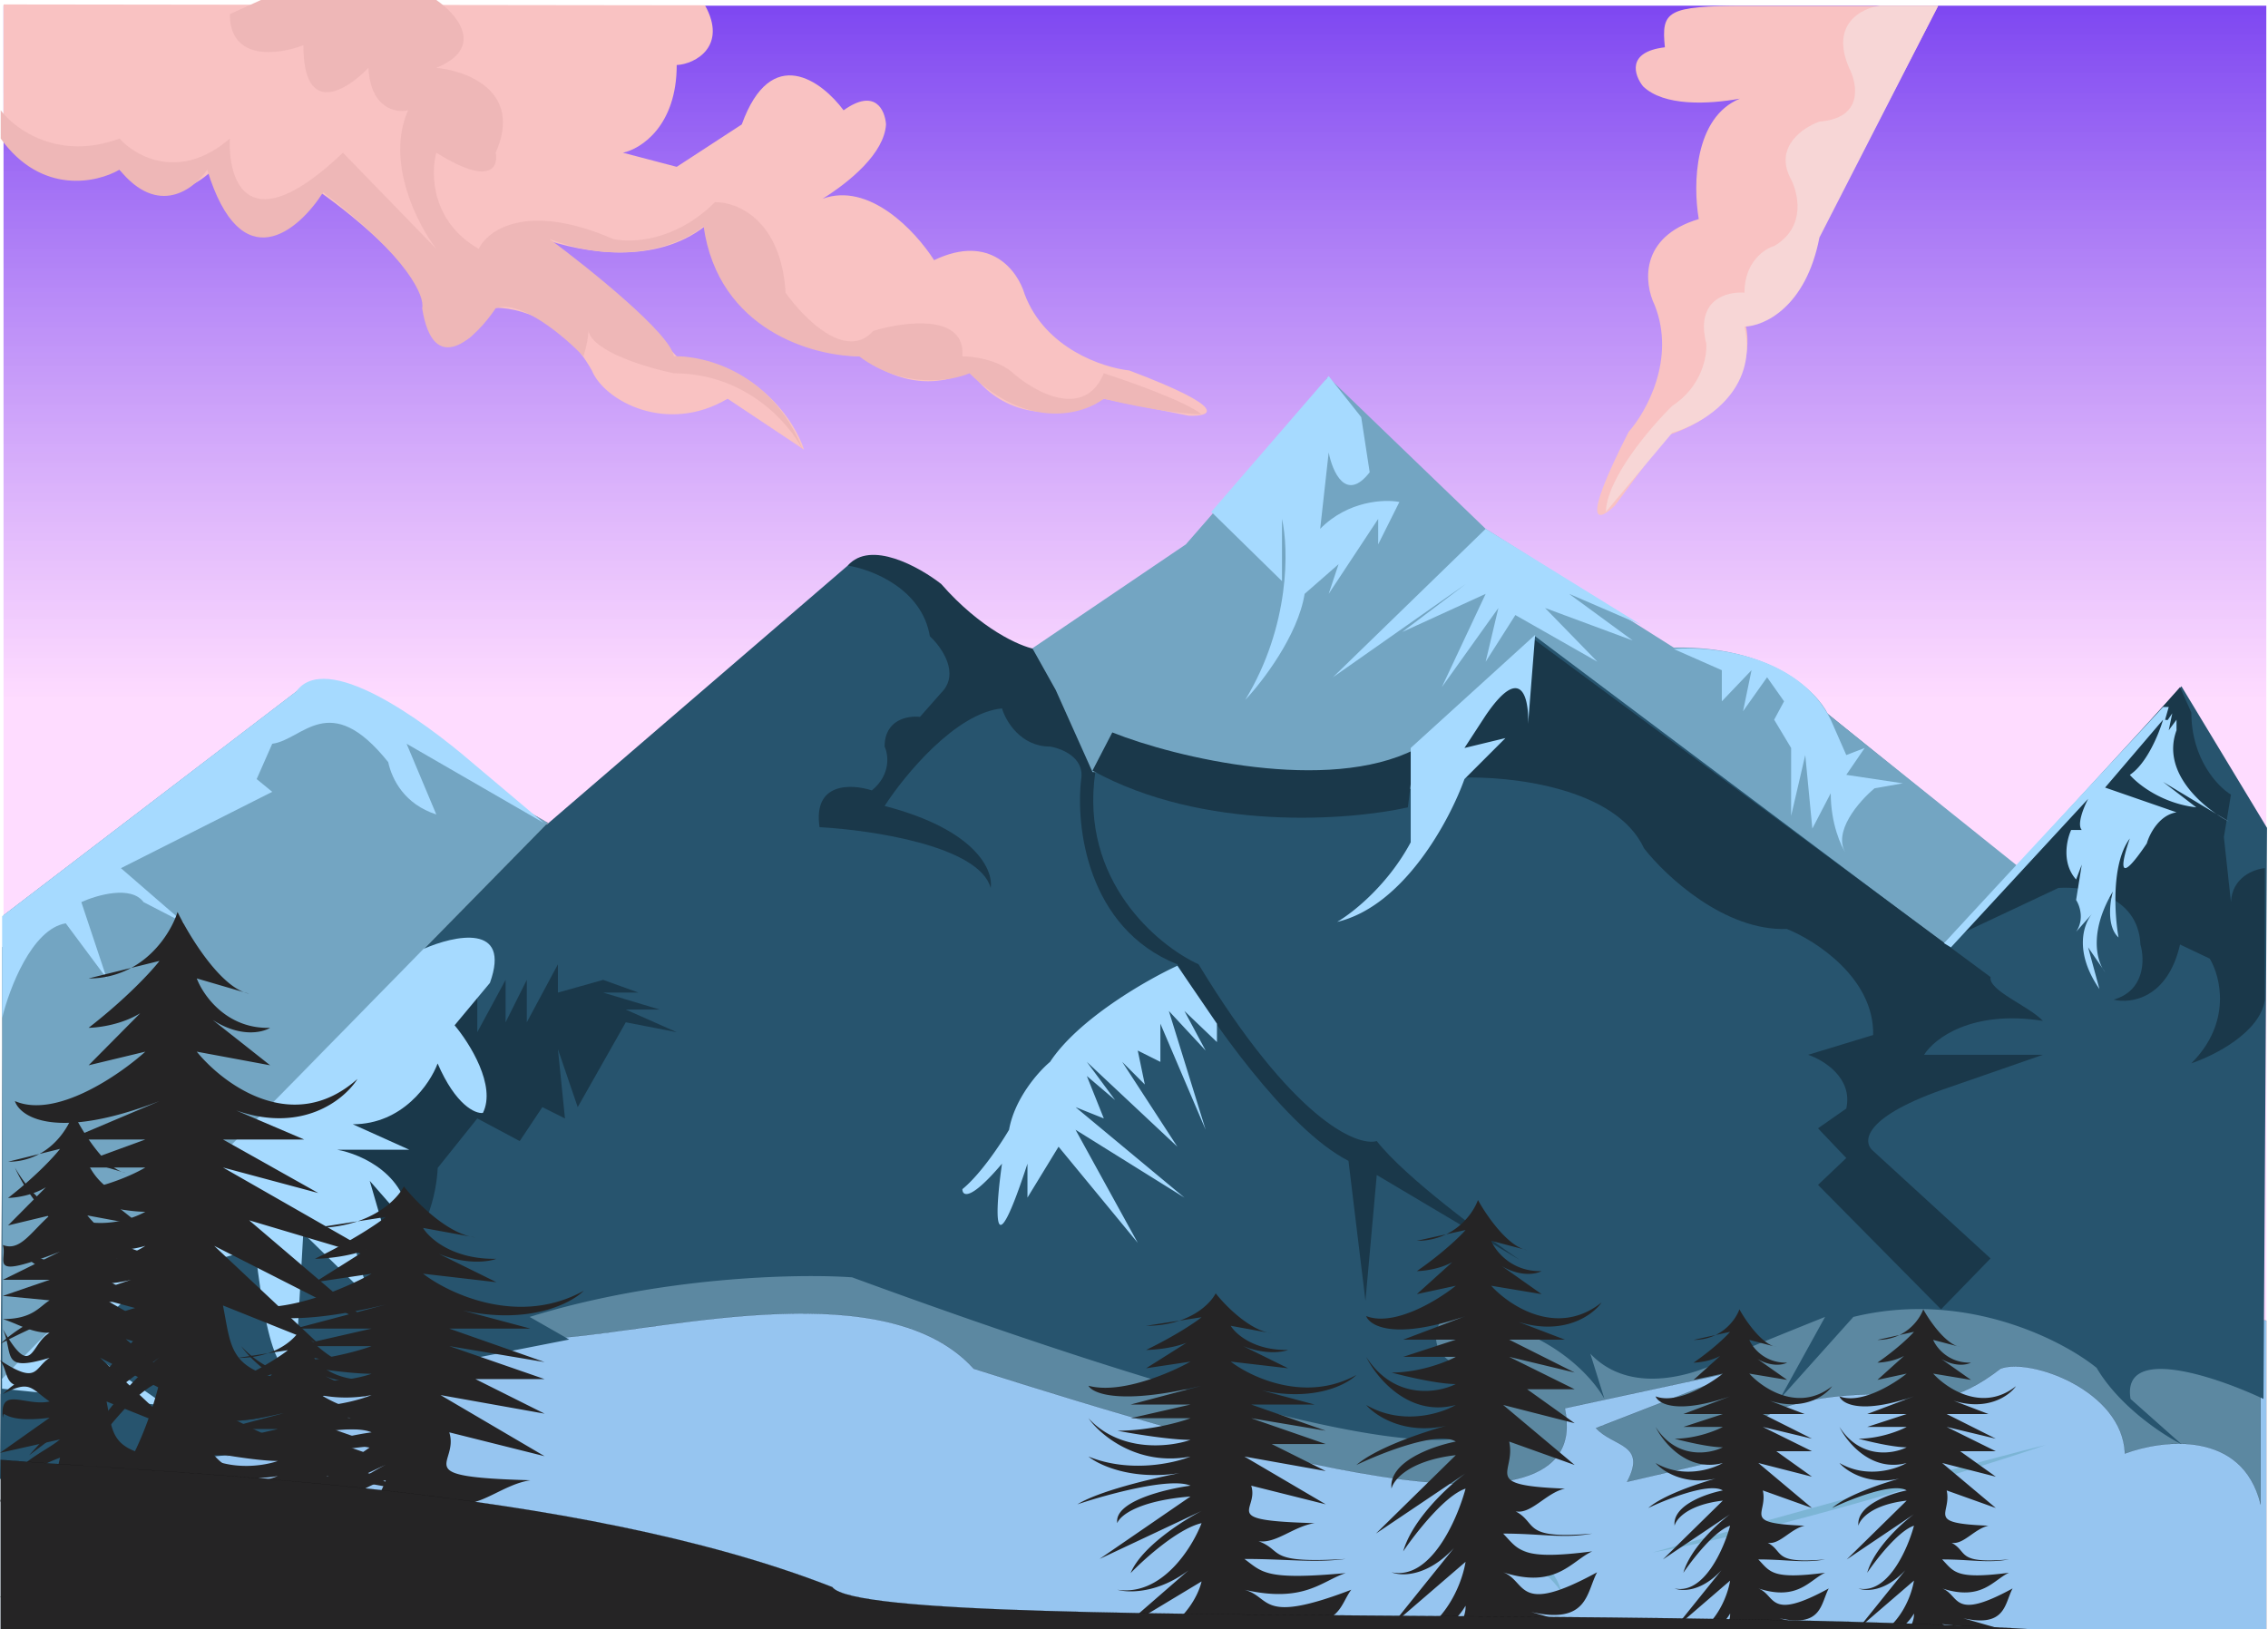
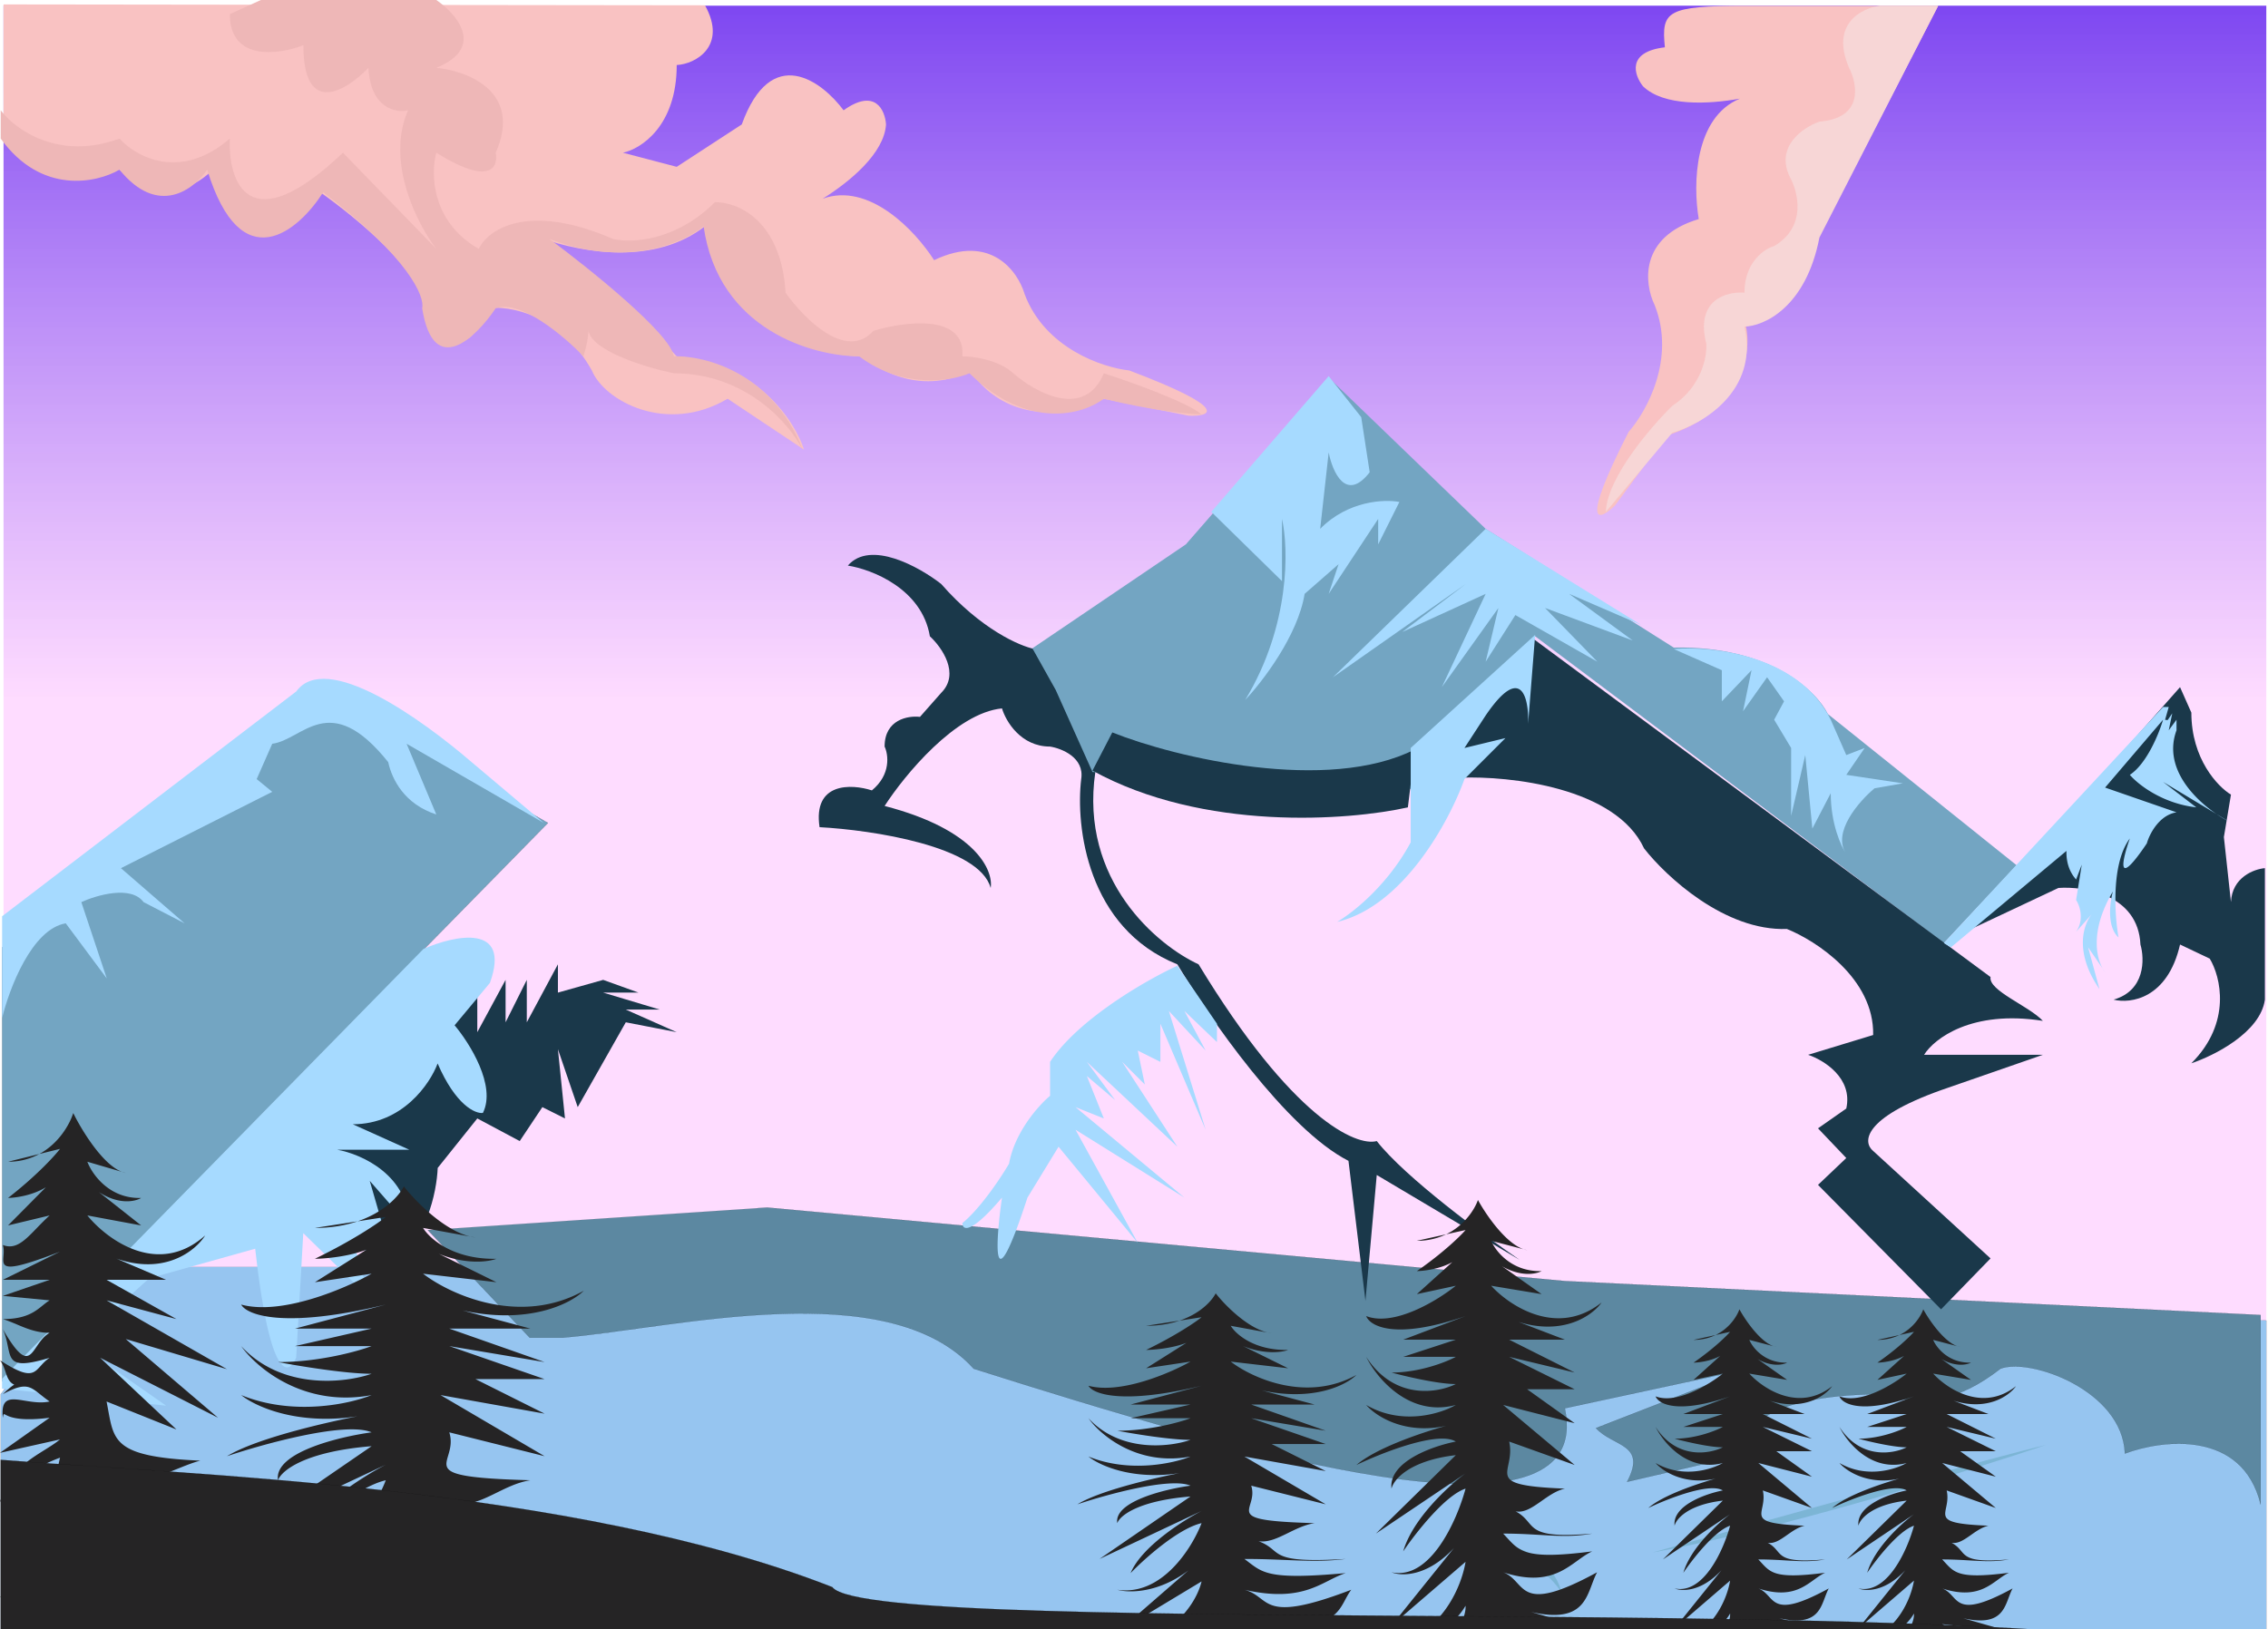
<svg xmlns="http://www.w3.org/2000/svg" width="1670" height="1200" fill="none" viewBox="0 0 1670 1200">
  <g clip-path="url(#a)">
    <path fill="url(#b)" d="M1668.76 1222.54H2.6V4.17h1666.16z" />
    <path fill="#96C5F0" stroke="#000" stroke-width=".07" d="M.52 1222.54v-195.77l72.9-93.72h878.9l716.44 39.57v249.92z" />
    <path fill="#5C88A1" stroke="#000" stroke-width=".07" d="M716.97 1008.03c-63.32-69.98-220.07-29.86-302-22.91h-24.99l-74.97-79.15 249.92-16.66 587.32 54.15 512.35 25V1108c-13.33-54.99-72.2-47.91-99.97-37.49-1.67-46.65-70.12-70.81-91.64-62.48-29.99 23.32-56.23 28.46-85.39 18.74-79.14 0-106.91 21.52-99.97 43.74l-89.56 20.82c15-28.32-10.41-25.68-22.91-39.57l112.47-43.73-135.38 29.15c22.91 110.39-238.12 33.33-435.28-29.15Z" />
-     <path fill="#27546E" d="M223.37 505.45 2.6 674.15 0 1089.24l244.2-25.64-47.9-33.32 222.84-43.74L390 969.89c96.63-30 198.55-31.94 237.42-29.16 486.52 178.28 502.63 118.71 449.87 66.65-26.66-10-20.83-29.16-14.58-37.5 68.31 0 107.6 40.27 118.71 60.41L1171 996.96c31.65 33.33 84 13.89 106.22 0a6289 6289 0 0 1 66.64-27.07l-33.32 60.4 54.15-60.4c81.64-20 153.42 16.66 179.11 37.49 16.66 28.32 48.6 49.29 62.48 56.23l-37.49-33.32c-6.66-40 62.48-16.67 97.89 0l2.6-420.58-63-104.27-121.59 132.65-140.83-113.9c-26.66-33.32-84.69-44.43-110.38-45.82l-143.71-77.06-112.46-122.88-91.64 122.88-122.88 77.06c-39.99 0-89.56-87.47-135.38-64.56L402.48 607.38c-66.66-46.96-152.1-127.45-179.11-101.93" />
    <path fill="#73A5C2" stroke="#000" stroke-width=".07" d="M238.99 512.34 1.56 697.7v319.7L182.76 831l220.76-224.93z" />
    <path fill="#A6DAFF" d="M1.56 749.77V674.8l216.6-165.57c21.87-30.2 91.99 20.13 129.13 52.07l53.1 44.78-101-58.32 21.87 52.07c-23.33-7.5-32.63-25.69-35.4-38.53-43.33-54.15-62.84-16.32-85.4-13.54L189 573.78l11.46 9.38-111.42 56.23L135.9 680l-30.2-15.62c-9.17-12.5-34.37-5.2-45.82 0l18.74 56.23-30.2-40.6c-24.99 4.16-41.65 48.24-46.86 69.76" />
    <path fill="#1A384A" d="m333.75 752.9 17.7-21.87v29.15l20.83-38.52v31.24l15.62-31.25v31.25l11.46-21.35 11.45-21.35v20.83l33.33-9.37 26.03 9.37h-26.03l41.65 12.5h-25l37.5 16.65-37.5-7.28-35.4 62.48-14.58-42.7 5.2 51.03-16.65-8.33-16.66 24.99-31.24-16.66-29.16 36.44c-.7 17.7-8.54 56.03-34.37 67.7l-54.15-67.7 47.9-72.89 46.87-65.6zm350.94-284.3c-5.83-34.98-42.7-49.28-60.4-52.06 16.66-19.16 52.76 1.04 68.73 13.54 29.16 33.32 57.97 45.82 68.73 47.9l126-79.14 11.46-13.54 46.86 44.78c0 54.98-52.77 76.36-79.15 80.18-54.98 9.16-63.17 42.7-60.4 58.32-11.66 79.97 45.83 127.74 76.02 141.62 69.15 114 116.29 134.28 131.21 130.17 20.83 26.66 78.8 69.42 105.18 87.47l-105.18-62.48-8.33 92.68-12.5-103.1c-45.81-23.32-103.09-106.21-126-144.74-66.64-26.66-74.97-102.05-70.8-136.42 2.5-15.82-14.24-22.56-22.92-23.95-21.66 0-32.63-18.74-35.4-28.11-34.16 3.33-71.86 49.29-86.44 71.85 67.48 17.5 80.19 47.55 78.1 60.4-8.33-30.83-87.47-42.7-126-44.78-5-33.32 23.6-31.94 38.53-27.08 14.16-11.66 12.15-26.38 9.37-32.28 0-20 17.36-22.9 26.04-21.87l15.62-17.7c14.16-14.16.35-33.67-8.33-41.65" />
    <path fill="#A6DAFF" d="M360.76 723.87c15.83-44.15-26.03-35.06-48.94-25L1.5 1015.46v7.29l120.8 12.49-65.61-45.82 53.1-47.9 78.1-21.87c10.84 97.47 24.65 94.07 30.2 80.19l5.22-91.64 48.94 47.9-12.5-42.7 33.32 28.12-20.82-71.85 29.16 33.32c0-37.49-35.41-53.1-53.11-56.23h53.1L259.76 828c36.66 0 56.93-29.85 62.48-44.77 13.33 30.82 27.77 37.14 33.33 36.44 10-20-9.72-51.37-20.83-64.56z" />
    <path fill="#73A5C2" d="m804.44 568.58-27.07-60.4-17.19-30.72 113-76.54 106.2-121.84 114.56 110.39 138.5 87.47c70.81-1.47 105.17 32.02 113.5 48.94l139.02 111.43-53.62 57.27-300.95-225.97-90.6 112.46z" />
    <path fill="#1A384A" d="M1210.57 624.8c-20.83-44.98-98.93-53.45-135.38-52.06l-16.66-22.9 70.81-79.15 336.36 248.88c-1.67 10 28.12 21.18 38.53 32.28-52.48-8.33-80.18 13.2-87.47 25h87.47l-74.98 26.03c-58.31 20.83-57.62 38.53-49.98 44.78l86.43 79.14-36.45 37.49-90.59-91.64 20.82-19.78-20.82-21.87 20.82-14.58c5-22.5-16.66-35.75-28.11-39.57l47.9-14.58c.83-41.66-42-69.43-63.52-78.1-45.82 1.66-89.21-38.88-105.18-59.36m305.11 29.16-70.81 33.32 160.37-181.2 8.33 18.75c0 34.16 19.44 54.5 29.16 60.4l-5.21 31.24 5.21 47.9c.83-18.33 17.01-24.3 24.99-25v96.85c-3.33 24.16-37.49 41.31-54.15 46.87 29.99-30 21.52-63.87 13.54-77.07l-21.87-10.4c-9.16 39.98-36.45 43.73-48.94 40.6 23.32-6.66 22.91-29.85 19.78-40.6-1.66-36.66-40.96-43.05-60.4-41.66" />
    <path fill="#A6DAFF" d="m943.98 428-52.06-51.03L978.35 277l23.95 30.2 6.25 40.61c-17.5 22.5-27.42-.35-30.2-14.58l-6.25 56.23c20.49-20.82 47.41-21.86 58.32-19.78l-15.62 31.24v-18.75l-36.45 55.2 7.29-21.87-25 21.87c-5 30.82-31.24 64.9-43.73 78.1 33.32-54.99 31.93-111.77 27.07-133.3z" />
    <path fill="#1A384A" d="m819.02 539.42-14.58 28.12c81.64 44.98 188.83 36.79 232.22 27.07l5.21-42.7c-64.15 32.5-175.99 6.25-222.85-12.5" />
-     <path fill="#A6DAFF" d="m1130.38 467.57-91.63 83.3v69.47c-16.18 30.25-40.92 50.8-54.15 58.62 49.15-11.66 82.96-74.98 93.72-105.18l30.2-30.2-30.2 7.3 15.62-23.96c26.66-39.15 31.93-12.15 31.24 6.25zM773.2 782.05c20.83-31.65 71.16-60.4 93.72-70.8l29.16 42.69v13.53l-23.95-22.9 15.62 29.15-27.08-29.15 27.08 87.47-33.32-78.1v28.11l-16.66-8.33 5.2 25-16.66-16.67 40.61 62.48-66.64-62.48 20.82 28.12-20.82-17.7 12.5 31.24-20.83-8.33 80.18 66.64-80.18-49.98 45.82 83.3-58.32-70.8-22.9 37.48v-24.99c-26.67 81.64-23.61 34.02-18.75 0-23.33 27.5-29.16 23.95-29.16 18.75 13.33-10.83 28.46-33.67 34.36-43.74 4.17-23.33 21.87-43.04 30.2-49.99m764.35-193.69L1436.54 697.7l-5.21-3.12 101.49-109.34 59.92-64.57h4.17l-2.08 7.3-.63 2.19 1.93.15 3.38-4.95-2.6 12.5 5.73-7.81v7.8c-9.86 26.76 11.82 49.7 29.46 61.71l9.07 5.46a89 89 0 0 1-9.07-5.46l-39.36-23.7 24.48 18.75c-25.41-2.91-43.22-17.18-48.95-23.95 12.5-8.22 21.52-30.5 24.47-40.61l-42.69 49.98 52.59 18.23c-12.92 2.08-19.96 16.14-21.87 22.9-23.33 34.58-18.05 11.98-12.5-3.64-13.74 18.33-11.28 56.23-8.33 72.9-8.75-7.92-6.42-25.87-4.16-33.85-16.5 27.74-12.58 48-7.46 56.84l1.73 2.52q-.86-1.05-1.73-2.52l-10.77-15.7 8.33 30.71c-18.82-27.24-11.87-47.67-5.45-55.37l-11.73 13.2c6.25-9.16 2.6-19.44 0-23.43l4.17-26.04-4.17 10.94c-10.83-12.08-6.94-29.33-3.64-36.45h7.81c-3.75-4.16 1.56-17 4.68-22.9" />
+     <path fill="#A6DAFF" d="m1130.38 467.57-91.63 83.3v69.47c-16.18 30.25-40.92 50.8-54.15 58.62 49.15-11.66 82.96-74.98 93.72-105.18l30.2-30.2-30.2 7.3 15.62-23.96c26.66-39.15 31.93-12.15 31.24 6.25zM773.2 782.05c20.83-31.65 71.16-60.4 93.72-70.8l29.16 42.69v13.53l-23.95-22.9 15.62 29.15-27.08-29.15 27.08 87.47-33.32-78.1v28.11l-16.66-8.33 5.2 25-16.66-16.67 40.61 62.48-66.64-62.48 20.82 28.12-20.82-17.7 12.5 31.24-20.83-8.33 80.18 66.64-80.18-49.98 45.82 83.3-58.32-70.8-22.9 37.48c-26.67 81.64-23.61 34.02-18.75 0-23.33 27.5-29.16 23.95-29.16 18.75 13.33-10.83 28.46-33.67 34.36-43.74 4.17-23.33 21.87-43.04 30.2-49.99m764.35-193.69L1436.54 697.7l-5.21-3.12 101.49-109.34 59.92-64.57h4.17l-2.08 7.3-.63 2.19 1.93.15 3.38-4.95-2.6 12.5 5.73-7.81v7.8c-9.86 26.76 11.82 49.7 29.46 61.71l9.07 5.46a89 89 0 0 1-9.07-5.46l-39.36-23.7 24.48 18.75c-25.41-2.91-43.22-17.18-48.95-23.95 12.5-8.22 21.52-30.5 24.47-40.61l-42.69 49.98 52.59 18.23c-12.92 2.08-19.96 16.14-21.87 22.9-23.33 34.58-18.05 11.98-12.5-3.64-13.74 18.33-11.28 56.23-8.33 72.9-8.75-7.92-6.42-25.87-4.16-33.85-16.5 27.74-12.58 48-7.46 56.84l1.73 2.52q-.86-1.05-1.73-2.52l-10.77-15.7 8.33 30.71c-18.82-27.24-11.87-47.67-5.45-55.37l-11.73 13.2c6.25-9.16 2.6-19.44 0-23.43l4.17-26.04-4.17 10.94c-10.83-12.08-6.94-29.33-3.64-36.45h7.81c-3.75-4.16 1.56-17 4.68-22.9" />
    <path fill="#7CB5D5" d="M1216.82 1143.4c84-23.6 259.5-72.48 289.49-79.14-57.62 19.44-196.19 62.48-289.49 79.14m-148.92-8.33c23.26-3.12 72.27.21 82.27 38.53-7.29-12.84-33.95-38.53-82.27-38.53" />
-     <path fill="#252425" d="M130.73 671.67c8.44 17.25 29.31 51.54 48.85 59.07l3.9 1.14a23 23 0 0 1-3.9-1.14l-34.7-10.15c4.72 12.55 22.13 37.38 54.03 36.38-6.47 3.86-22.73 6.9-42.38-5.86l42.38 33.46-54.03-10.04c19.73 24.26 71.02 62.22 118.36 20.08-10.06 15.85-40.96 40.08-89.27 23.24l49.97 21.37h-59.76l70.2 39.43-70.2-18.81L285.1 929l-101.64-30.28 92.64 79.03-118.37-60.21 76.64 72-70.2-28.1c7.72 38.47 2.6 55.41 94.2 59.42-20.13 4.82-63.4 29.15-86.43 24.3 26.7 12.47 28.54 20.66 104.16 13.29-30.88 6.27-77.2 13.38-118.37 13.38 17.16 20.08 51.2 22.71 127.37 11.67-22.3 11.29-70.57 55.33-127.37 34.75 25.73 10.79 40.47 53.18 127.37 0-11.75 24.44-31.65 64.5-100.07 46.81l68.13 21.79-95.43-11.48c29.38 18.09 44.53 45.74 95.43 45.74H65.25c43.43-18.52 52.9-49.53 52.2-62.72-21.95 42.15-73.18 49.34-96.05 47.67 65.15 0 91.18-66.9 96.05-100.36l-79.35 76.53 66.93-93.12c-28.2 34.07-55.57 34.24-66.93 29.14 41.76 10.03 70.3-62.72 79.35-100.36-21.95 8.03-53.69 53.53-66.82 75.27 10.02-39.04 48.72-78.68 66.82-93.62l-96.05 72.29 85.6-94.08c-49.84 6.45-66.7 29.45-68.9 40.14-3.34-32.44 44.55-51.15 68.9-56.44-18.97-13.05-78.89 13.3-106.48 28.1 20.61-19.99 67.6-38.03 96.1-47-44.3 10.93-75.21-11.45-85.66-25.01 38.42 25.09 80.04 10.45 96.05 0-49.85 15.05-84.8-32.2-96.05-57.7 30.07 52.18 76.56 43.48 96.05 32.61-18.98 0-53.84-9.2-68.9-13.8 30.06 0 58.46-12.54 68.9-18.81H50.63l56.38-20.62H50.63l66.82-28.3c-75.47 29.1-102.44 12.12-106.49 0 30.07 13.04 76.56-18.82 96.05-36.39l-41.76 10.04 37.99-38.34c-12.77 7.9-29.07 10.54-38 10.74 28.4-22.08 46.64-42.06 52.2-49.28l-20.84 5.15a65 65 0 0 1-31.35 7.75l31.35-7.75c19.72-10.67 30.57-29.85 34.13-41.17" />
    <path fill="#252425" d="M297.35 873.76c8.45 10.78 29.32 32.21 48.86 36.92l3.9.72q-1.95-.24-3.9-.72l-34.7-6.34c4.71 7.84 22.13 23.37 54.04 22.74-6.48 2.41-22.74 4.3-42.4-3.66l42.4 20.9-54.04-6.26c19.73 15.16 71.02 38.89 118.37 12.54-10.07 9.91-40.96 25.06-89.27 14.53l49.96 13.36h-59.76l70.2 24.65-70.2-11.76 70.2 24.31h-50.9l50.9 25.45-76.64-13.69 76.64 45.01-70.2-17.57c7.72 24.05-31.85 32.78 59.76 35.29-20 2.99-36.14 19.45-52.88 17.03 24.24 8.96 6 21.32 82.12 16.69-30.88 3.92-54.26 0-95.44 0 17.16 12.54 19.27 20.23 95.44 13.33-22.3 7.05-38.64 28.54-95.44 15.68 25.74 6.75 13.74 33.24 100.66 0-11.55 15.01-9.45 39.47-70.7 29.79l65.48 13.09-95.44-7.18c29.38 11.31 44.53 28.6 95.44 28.6H231.87c43.43-11.58 52.9-30.96 52.2-39.21-21.94 26.35-73.18 30.84-96.05 29.8 65.15 0 91.18-41.82 96.05-62.73l-79.35 47.83 66.93-58.2c-28.2 21.29-55.57 21.4-66.93 18.21 41.77 6.27 70.3-39.21 79.35-62.73-21.94 5.02-53.69 33.45-66.82 47.05 10.03-24.41 48.73-49.19 66.82-58.52l-96.05 45.19 85.61-58.81c-49.85 4.03-66.71 18.4-68.9 25.09-3.35-20.28 44.54-31.98 68.9-35.29-18.97-8.15-78.9 8.31-106.5 17.57 20.62-12.5 67.62-23.77 96.1-29.38-44.3 6.84-75.2-7.16-85.65-15.63 38.42 15.68 80.04 6.53 96.05 0-49.85 9.41-84.8-20.13-96.05-36.07 30.07 32.62 76.56 27.18 96.05 20.38-18.97 0-53.84-5.75-68.9-8.62 30.06 0 58.46-7.84 68.9-11.76h-56.38l56.38-12.89h-56.38l66.82-17.7c-75.47 18.2-102.44 7.59-106.5 0 30.08 8.16 76.57-11.76 96.06-22.73l-41.76 6.27 38-23.97c-12.78 4.95-29.08 6.59-38 6.72 28.4-13.8 46.64-26.3 52.2-30.81l-20.84 3.22c-8.69 2.94-19.1 4.85-31.36 4.85l31.36-4.85c19.71-6.67 30.57-18.66 34.12-25.73m597.8 78.75c6.6 8.43 22.93 25.2 38.2 28.88l3.05.56q-1.51-.2-3.05-.56l-27.13-4.96c3.68 6.13 17.3 18.27 42.26 17.78-5.07 1.89-17.78 3.37-33.15-2.86l33.14 16.35-42.25-4.9c15.42 11.85 55.54 30.41 92.56 9.81-7.87 7.75-32.03 19.6-69.81 11.36l39.07 10.45h-46.73l54.9 19.28-54.9-9.2 54.9 19.01H936.4l39.81 19.9-59.93-10.7 59.93 35.2-54.9-13.74c6.04 18.81-24.9 25.63 46.74 27.6-15.65 2.34-28.27 15.21-41.36 13.31 18.95 7.01 4.7 16.68 64.22 13.06-24.15 3.06-42.43 0-74.63 0 13.41 9.81 15.06 15.82 74.63 10.42-17.44 5.52-30.21 22.33-74.63 12.27 20.12 5.27 10.74 25.99 78.71 0-9.03 11.74-7.39 30.86-55.28 23.3l51.2 10.23-74.63-5.61c22.97 8.84 34.82 22.36 74.63 22.36H843.94c33.96-9.05 41.37-24.21 40.82-30.66-17.16 20.61-57.23 24.12-75.12 23.3 50.95 0 71.31-32.7 75.12-49.06l-62.05 37.41 52.34-45.52c-22.05 16.66-43.47 16.74-52.34 14.25 32.66 4.9 54.97-30.67 62.05-49.06-17.16 3.92-41.99 26.16-52.25 36.79 7.83-19.08 38.1-38.46 52.25-45.77l-75.12 35.35 66.96-46c-39 3.15-52.18 14.4-53.9 19.63-2.6-15.86 34.84-25.01 53.9-27.6-14.84-6.38-61.7 6.5-83.29 13.74 16.12-9.77 52.88-18.59 75.16-22.98-34.65 5.35-58.82-5.59-67-12.22 30.05 12.26 62.6 5.11 75.13 0-39 7.36-66.33-15.74-75.12-28.21 23.51 25.51 59.88 21.26 75.12 15.94-14.84 0-42.11-4.5-53.9-6.74 23.52 0 45.73-6.14 53.9-9.2h-44.1l44.1-10.08h-44.1l52.26-13.84c-59.02 14.23-80.11 5.93-83.28 0 23.51 6.38 59.88-9.2 75.12-17.78l-32.66 4.9 29.7-18.74c-9.98 3.87-22.73 5.15-29.7 5.25 22.2-10.8 36.47-20.56 40.82-24.1l-16.3 2.53c-6.8 2.3-14.93 3.79-24.52 3.79l24.52-3.8c15.42-5.21 23.9-14.59 26.69-20.12m193.11-68.73c5.8 10.59 20.15 31.64 33.57 36.27l2.68.7q-1.33-.24-2.68-.7l-23.84-6.23c3.24 7.7 15.21 22.95 37.13 22.33-4.45 2.37-15.62 4.23-29.13-3.6l29.13 20.55-37.13-6.17c13.56 14.9 48.8 38.2 81.34 12.33-6.92 9.73-28.15 24.6-61.35 14.27l34.34 13.12h-41.07l48.24 24.21-48.24-11.56 48.24 23.88h-34.98l34.98 25-52.66-13.45 52.66 44.21-48.24-17.25c5.31 23.62-21.88 32.19 41.07 34.66-13.75 2.93-24.84 19.1-36.34 16.72 16.65 8.8 4.13 20.95 56.43 16.39-21.22 3.85-37.29 0-65.58 0 11.79 12.33 13.24 19.87 65.58 13.1-15.33 6.93-26.55 28.03-65.58 15.4 17.68 6.63 9.44 32.65 69.16 0-7.93 14.75-6.49 38.76-48.57 29.26l44.99 12.86-65.58-7.05c20.18 11.11 30.6 28.08 65.58 28.08h-129.14c29.84-11.37 36.35-30.41 35.87-38.51-15.08 25.88-50.29 30.3-66.01 29.27 44.77 0 62.66-41.07 66.01-61.61l-54.53 46.98 45.99-57.17c-19.37 20.92-38.19 21.02-45.99 17.89 28.7 6.16 48.31-38.51 54.53-61.61-15.08 4.93-36.9 32.86-45.92 46.21 6.89-23.97 33.48-48.31 45.92-57.48l-66.01 44.38 58.83-57.76c-34.25 3.96-45.84 18.08-47.35 24.65-2.29-19.92 30.61-31.41 47.35-34.66-13.04-8.01-54.22 8.16-73.18 17.25 14.17-12.27 46.46-23.35 66.04-28.85-30.44 6.71-51.68-7.03-58.86-15.36 26.4 15.41 55 6.42 66 0-34.25 9.24-58.27-19.76-66-35.43 20.66 32.04 52.61 26.7 66 20.03-13.04 0-37-5.65-47.35-8.47 20.66 0 40.18-7.7 47.35-11.56h-38.74l38.74-12.65h-38.74l45.92-17.38c-51.86 17.87-70.4 7.44-73.18 0 20.66 8 52.61-11.55 66-22.34l-28.69 6.17 26.1-23.55c-8.77 4.86-19.98 6.48-26.1 6.6 19.51-13.55 32.04-25.82 35.87-30.26l-14.33 3.17a49 49 0 0 1-21.54 4.76l21.54-4.76c13.55-6.55 21.01-18.33 23.45-25.28m327.9 80.51c4.35 7.94 15.11 23.72 25.17 27.2l2.01.52q-.99-.18-2.01-.53l-17.88-4.67c2.43 5.77 11.41 17.21 27.85 16.75-3.34 1.77-11.72 3.17-21.84-2.7l21.84 15.4-27.85-4.62c10.17 11.16 36.6 28.64 60.99 9.24-5.18 7.3-21.1 18.45-45.99 10.7l25.74 9.84h-30.79l36.17 18.15-36.17-8.66 36.17 17.9h-26.23l26.23 18.74-39.49-10.08 39.49 33.14-36.17-12.93c3.98 17.71-16.41 24.13 30.79 25.98-10.31 2.2-18.62 14.33-27.24 12.54 12.48 6.6 3.09 15.71 42.3 12.29-15.91 2.89-27.95 0-49.17 0 8.84 9.24 9.93 14.9 49.17 9.82-11.49 5.2-19.9 21.02-49.17 11.55 13.26 4.97 7.08 24.48 51.86 0-5.95 11.06-4.86 29.06-36.42 21.94l33.73 9.64-49.17-5.29c15.14 8.33 22.95 21.06 49.17 21.06h-96.83c22.38-8.53 27.26-22.8 26.9-28.87-11.31 19.4-37.71 22.71-49.49 21.94 33.57 0 46.98-30.8 49.49-46.2l-40.89 35.23 34.49-42.86c-14.53 15.68-28.64 15.76-34.49 13.41 21.52 4.62 36.23-28.87 40.89-46.2-11.31 3.7-27.66 24.64-34.43 34.65 5.16-17.97 25.1-36.22 34.43-43.1l-49.49 33.28 44.11-43.31c-25.69 2.97-34.37 13.56-35.51 18.48-1.72-14.93 22.96-23.54 35.51-25.98-9.78-6.01-40.65 6.12-54.87 12.93 10.62-9.2 34.83-17.5 49.51-21.63-22.82 5.03-38.75-5.27-44.13-11.51 19.79 11.55 41.24 4.81 49.49 0-25.69 6.93-43.7-14.82-49.49-26.56 15.49 24.02 39.45 20.01 49.49 15.01-9.78 0-27.74-4.24-35.51-6.35 15.5 0 30.13-5.78 35.51-8.66h-29.05l29.05-9.49h-29.05l34.43-13.03c-38.89 13.39-52.78 5.58-54.87 0 15.49 6 39.45-8.67 49.49-16.75l-21.52 4.62 19.58-17.65c-6.58 3.64-14.98 4.85-19.58 4.95 14.63-10.17 24.03-19.36 26.9-22.7l-10.74 2.38a37 37 0 0 1-16.16 3.57l16.16-3.57c10.16-4.91 15.75-13.74 17.58-18.95m-135.37 0c4.35 7.94 15.1 23.72 25.17 27.2l2.01.52q-1-.18-2.01-.53l-17.88-4.67c2.43 5.77 11.4 17.21 27.84 16.75-3.33 1.77-11.71 3.17-21.84-2.7l21.84 15.4-27.84-4.62c10.16 11.16 36.59 28.64 60.99 9.24-5.19 7.3-21.1 18.45-46 10.7l25.75 9.84h-30.8l36.18 18.15-36.18-8.66 36.18 17.9h-26.23l26.23 18.74-39.49-10.08 39.49 33.14-36.18-12.93c3.98 17.71-16.4 24.13 30.8 25.98-10.31 2.2-18.63 14.33-27.25 12.54 12.49 6.6 3.09 15.71 42.31 12.29-15.91 2.89-27.96 0-49.17 0 8.84 9.24 9.92 14.9 49.17 9.82-11.49 5.2-19.91 21.02-49.17 11.55 13.26 4.97 7.08 24.48 51.86 0-5.95 11.06-4.87 29.06-36.42 21.94l33.73 9.64-49.17-5.29c15.13 8.33 22.94 21.06 49.17 21.06h-96.83c22.38-8.53 27.25-22.8 26.89-28.87-11.3 19.4-37.7 22.71-49.49 21.94 33.57 0 46.98-30.8 49.49-46.2l-40.88 35.23 34.49-42.86c-14.53 15.68-28.64 15.76-34.49 13.41 21.52 4.62 36.22-28.87 40.88-46.2-11.3 3.7-27.66 24.64-34.42 34.65 5.16-17.97 25.1-36.22 34.42-43.1l-49.49 33.28 44.12-43.31c-25.69 2.97-34.38 13.56-35.51 18.48-1.72-14.93 22.95-23.54 35.51-25.98-9.78-6.01-40.66 6.12-54.88 12.93 10.62-9.2 34.84-17.5 49.52-21.63-22.83 5.03-38.75-5.27-44.14-11.51 19.8 11.55 41.25 4.81 49.5 0-25.69 6.93-43.7-14.82-49.5-26.56 15.5 24.02 39.45 20.01 49.5 15.01-9.78 0-27.75-4.24-35.51-6.35 15.49 0 30.13-5.78 35.51-8.66h-29.05l29.05-9.49h-29.05l34.42-13.03c-38.88 13.39-52.78 5.58-54.87 0 15.5 6 39.45-8.67 49.5-16.75l-21.52 4.62 19.57-17.65c-6.58 3.64-14.98 4.85-19.57 4.95 14.63-10.17 24.03-19.36 26.89-22.7l-10.74 2.38a37 37 0 0 1-16.15 3.57l16.15-3.57c10.16-4.91 15.75-13.74 17.59-18.95" />
-     <path fill="#252425" d="M221.38 978.48c5.97 7.61 20.72 22.76 34.52 26.08l2.75.51q-1.37-.16-2.75-.51l-24.52-4.48c3.34 5.54 15.64 16.51 38.18 16.07-4.58 1.7-16.06 3.04-29.95-2.59l29.95 14.77-38.18-4.43c13.94 10.71 50.18 27.48 83.63 8.87-7.11 7-28.94 17.7-63.07 10.26l35.3 9.44h-42.22l49.6 17.41-49.6-8.31 49.6 17.17h-35.97l35.97 17.98-54.15-9.67 54.15 31.8-49.6-12.41c5.45 16.99-22.5 23.16 42.22 24.93-14.13 2.11-25.53 13.74-37.36 12.03 17.12 6.33 4.24 15.07 58.01 11.79-21.81 2.77-38.33 0-67.42 0 12.12 8.86 13.61 14.29 67.42 9.42-15.75 4.98-27.29 20.17-67.42 11.08 18.18 4.76 9.7 23.48 71.11 0-8.16 10.61-6.67 27.88-49.94 21.05l46.25 9.24-67.42-5.07c20.75 7.99 31.46 20.2 67.42 20.2H175.12c30.69-8.18 37.37-21.87 36.88-27.7-15.5 18.62-51.7 21.79-67.86 21.05 46.03 0 64.42-29.54 67.86-44.31l-56.06 33.79 47.29-41.12c-19.93 15.05-39.27 15.12-47.29 12.87 29.5 4.43 49.67-27.7 56.06-44.32-15.5 3.55-37.93 23.64-47.2 33.24 7.07-17.24 34.42-34.75 47.2-41.34l-67.86 31.92 60.49-41.55c-35.23 2.85-47.14 13.01-48.69 17.73-2.36-14.33 31.47-22.59 48.69-24.93-13.41-5.76-55.75 5.88-75.24 12.41 14.56-8.82 47.76-16.79 67.9-20.75-31.31 4.83-53.15-5.06-60.53-11.05 27.15 11.08 56.56 4.62 67.87 0-35.23 6.65-59.92-14.21-67.87-25.48 21.25 23.05 54.1 19.21 67.87 14.4-13.41 0-38.05-4.06-48.69-6.09 21.25 0 41.3-5.54 48.69-8.31h-39.84l39.84-9.1h-39.84l47.21-12.5c-53.32 12.85-72.37 5.35-75.24 0 21.25 5.76 54.1-8.31 67.87-16.07l-29.51 4.43 26.84-16.93c-9.02 3.5-20.54 4.66-26.84 4.75 20.06-9.75 32.95-18.57 36.88-21.77l-14.73 2.28a69 69 0 0 1-22.15 3.42l22.15-3.42c13.93-4.71 21.6-13.18 24.11-18.18" />
    <path fill="#252425" d="M53.94 819.74c6.2 12.64 21.5 37.78 35.82 43.3l2.86.84q-1.42-.28-2.86-.84l-25.44-7.44c3.46 9.2 16.22 27.4 39.62 26.67-4.75 2.83-16.67 5.06-31.08-4.3l31.08 24.54-39.62-7.36c14.46 17.78 52.07 45.61 86.78 14.71-7.38 11.63-30.03 29.4-65.45 17.05l36.63 15.66H78.47l51.47 28.91-51.47-13.8 88.67 50.71-74.52-22.2 67.91 57.94-86.78-44.14 56.19 52.79-51.47-20.6c5.66 28.2 1.91 40.62 69.07 43.56-14.76 3.53-46.5 21.37-63.37 17.81 19.58 9.14 20.92 15.15 76.36 9.74-22.63 4.6-56.6 9.82-86.78 9.82 12.58 14.71 37.54 16.64 93.39 8.55-16.35 8.28-51.75 40.56-93.39 25.47 18.87 7.92 29.67 38.99 93.39 0-8.62 17.92-23.2 47.29-73.37 34.32l49.95 15.98-69.97-8.42c21.54 13.26 32.65 33.53 69.97 33.53H5.93c31.85-13.57 38.79-36.31 38.28-45.98-16 30.71-25.24 30.04-41.82 28.82l-.3-.02c47.76 0 38.54-42.9 42.12-67.42L0 1176.56l34.3-49.23c-16.5 20.81-24.14 14.24-32.22 10.61 30.62 7.35 35.5-36.79 42.13-64.38-16.1 5.89-34.58 16.93-44.21 32.87 7.35-28.62 30.94-35.37 44.2-46.32L0 1069.99l36.55-25.86c-36.55 4.73-32.86-7.84-34.47 0-2.45-23.78 16.61-8.07 34.47-11.95-13.9-9.57-14.24-16.26-34.47-5.41 3.46-3.35 6.15-5.57 8.4-7.02-6.55-2.88-5.48-11.48-10.48-17.97 28.17 18.39 24.82 5.87 36.55-1.8-36.55 11.04-26.22-2.41-34.47-21.11 22.05 38.26 20.18 10.7 34.47 2.73-13.9 0-23.42-6.75-34.47-10.12 22.05 0 26.82-9.2 34.47-13.8L2.08 954.4l34.47-11.83H2.08l42.13-20.75c-55.33 21.33-38.28 7.06-42.13-4.91 12.5 4.9 20.18-8.89 34.47-21.76L5.93 902.5l27.86-28.12c-9.37 5.8-21.32 7.73-27.86 7.88 20.82-16.18 34.2-30.83 38.28-36.13l-15.29 3.78a47.6 47.6 0 0 1-22.99 5.68l23-5.68c14.45-7.82 22.4-21.88 25.01-30.18" />
    <path fill="#252425" stroke="#000" stroke-width=".07" d="M.52 1075.13V1223h1666.16c-147.87-54.15-1024.69-14.58-1053.85-54.15-191.6-74.98-475.55-82.61-612.3-93.72Z" />
    <path fill="#A6DAFF" d="m1208.49 460.28-114.55-70.81L981.47 498.8l97.89-68.73-46.86 35.4 61.44-28.11-32.28 68.73 41.65-58.32-9.37 39.57 21.87-34.36 60.39 34.36-38.53-39.57 64.57 23.95-46.86-34.36zm139.54 69.77c-23.33-47.49-86.78-54.5-115.59-52.07l35.4 15.62v22.91l21.87-22.91-6.25 30.2 17.71-25 12.49 17.71-7.29 13.54 12.5 20.82v49.99l10.41-44.78 5.21 54.15 13.54-26.03c0 22.5 7.63 39.22 11.45 44.78-10.83-15.83 9.37-38.88 20.83-48.43l20.83-3.64-41.66-6.25 13.54-19.79-13.54 5.21z" />
    <path fill="#F9C2C2" d="M85.91 122.88c-36.65 25-70.81-3.47-83.3-20.83V3.25l516.5.65c16.66 30-6.94 43.3-20.82 44 0 44.99-26.39 61.79-39.58 64.57l39.58 10.4 47.9-31.23c21.66-59.98 59-31.94 74.97-10.41 23.33-16.67 30.55 0 31.25 10.4-1.33 21.28-26.62 42.2-46.66 54.72 34.08-12.37 68 23.24 82.06 45.26 41.66-20 61.79 8.33 66.65 25 15 39.98 57.62 54.14 77.06 56.22 74.98 28.33 60.4 34.02 43.73 33.33l-62.48-12.5c-54.98 25-88.16-3.47-97.88-20.83-35 18.33-67.34.7-79.15-10.41-71.64 0-107.6-63.87-116.63-95.8-36.46 28.35-88.15 20.32-121.58 8.5 33.16 19.08 78.64 63.48 100.76 87.3 59.2 5 87.15 47.9 93.72 68.73l-56.24-37.49c-44.98 26.66-90.94 1.39-99.96-20.83-23.33-41.65-61.1-47.9-77.06-45.82-16.67 44.99-37.5 18.75-45.82 0 0-24.99-51.38-67.34-77.06-85.39-53.32 63.32-73.6 13.89-77.06-18.74-30 31.66-61.1 13.19-72.9 0m1199.56 116.77c38.22-9.98 50.29-44.8 51.55-60.95l90.15-174.4h-141.7c-58.41 0-62.23 3.87-59.57 30.53-28.46 3.37-22.6 20.55-16.1 28.72 15.29 14.85 48.06 13.31 71.32 9.1-33.54 13.77-34.67 62.93-30.27 88.69-44.26 13.23-40.1 47.73-32.49 63.32 15.81 39.68-6.2 78.83-19.18 93.45-36.42 71.4-21.8 65.8-9.94 54.08l37.82-51.28c57.49-18.5 62.89-61.88 58.41-81.26" />
    <path fill="#F7D6D6" d="M1361.56 49.98c-14.16-32.49 9.38-44.08 22.91-45.81h42.7l-87.47 170.78c-10 51.65-40.96 65.26-55.2 65.6 10.83 47.49-30.89 71.85-53.1 78.1l-48.95 58.32c.84-25 32.98-62.48 48.95-78.1 21.66-14.17 25.68-36.45 24.99-45.82-8.33-32.5 15.27-38.53 28.11-37.5 0-22.48 14.58-32.27 21.87-34.36 24.16-14.16 17.71-39.91 11.46-51.02-10.83-22.5 10.06-36.45 21.87-40.61 32.49-2.5 28.11-27.43 21.86-39.58" />
    <path fill="#EEB7B7" d="M.52 81.23C10.93 95.1 43.01 118.7 88 102.05c11.8 13.2 44.57 31.66 81.23 0-1.39 31.24 13.33 77.06 83.3 10.42l68.74 70.8c-13.89-18.04-37.5-63.72-20.83-102.04-9.03 2.08-27.5-1.25-29.16-31.25-15.97 16.67-47.9 36.66-47.9-16.66-18.05 6.95-54.15 12.08-54.15-22.9L192.12 0h129.14c15.18 10.41 36.43 34.99 0 49.98 22.9 2.09 63.73 17.5 43.73 62.49 2.09 10.4-3.75 24.99-43.73 0-4.17 15.27-3.75 50.81 31.24 70.8 6.6-13.88 35.61-34.77 98.93-7.28 12.84 3.12 45.81 2.08 74.97-27.08 15.97-.34 48.74 12.5 52.07 66.65 13.19 18.74 44.57 50.6 64.56 28.12 22.91-6.95 68.1-12.92 65.6 18.74 8 0 26.67 2.5 37.5 12.5 16.31 14.23 52.48 34.15 66.64 0 19.44 6.24 61.03 21.03 71.86 30.2-8.33 0-34.37-2.3-71.86-11.46-14.92 11.45-55.6 23.74-98.92-18.74-13.7 5.9-49.12 11.66-81.23-12.5-33.67 0-103.72-19.16-114.55-95.8-14.23 12.14-56.86 31.03-113.5 9.37 29.5 21.87 89.13 69.77 91.63 86.43 22.57-.7 73.1 12.08 94.77 68.73-9.38-18.75-41.45-56.23-94.77-56.23-19.7-4.07-59.84-16.01-62.87-31.24-.3 5.4-1.48 11.61-3.77 18.74-13.89-14.58-46.24-42.07-64.57-35.4-14.58 21.73-45.82 52.15-54.15 0 2.09-8.34-9.58-37.08-72.9-85.4-18.04 28.47-60.39 64.98-85.38-16.66-9.72 14.58-36.24 35-64.57 0-16.66 9.72-57.48 18.75-87.47-22.9z" />
  </g>
  <defs>
    <linearGradient id="b" x1="835.68" x2="835.68" y1="4.17" y2="1222.54" gradientUnits="userSpaceOnUse">
      <stop stop-color="#7E47F1" />
      <stop offset=".42" stop-color="#FED6FF" stop-opacity=".86" />
    </linearGradient>
    <clipPath id="a">
      <path fill="#fff" d="M0 0h1669.28v1200H0z" />
    </clipPath>
  </defs>
</svg>